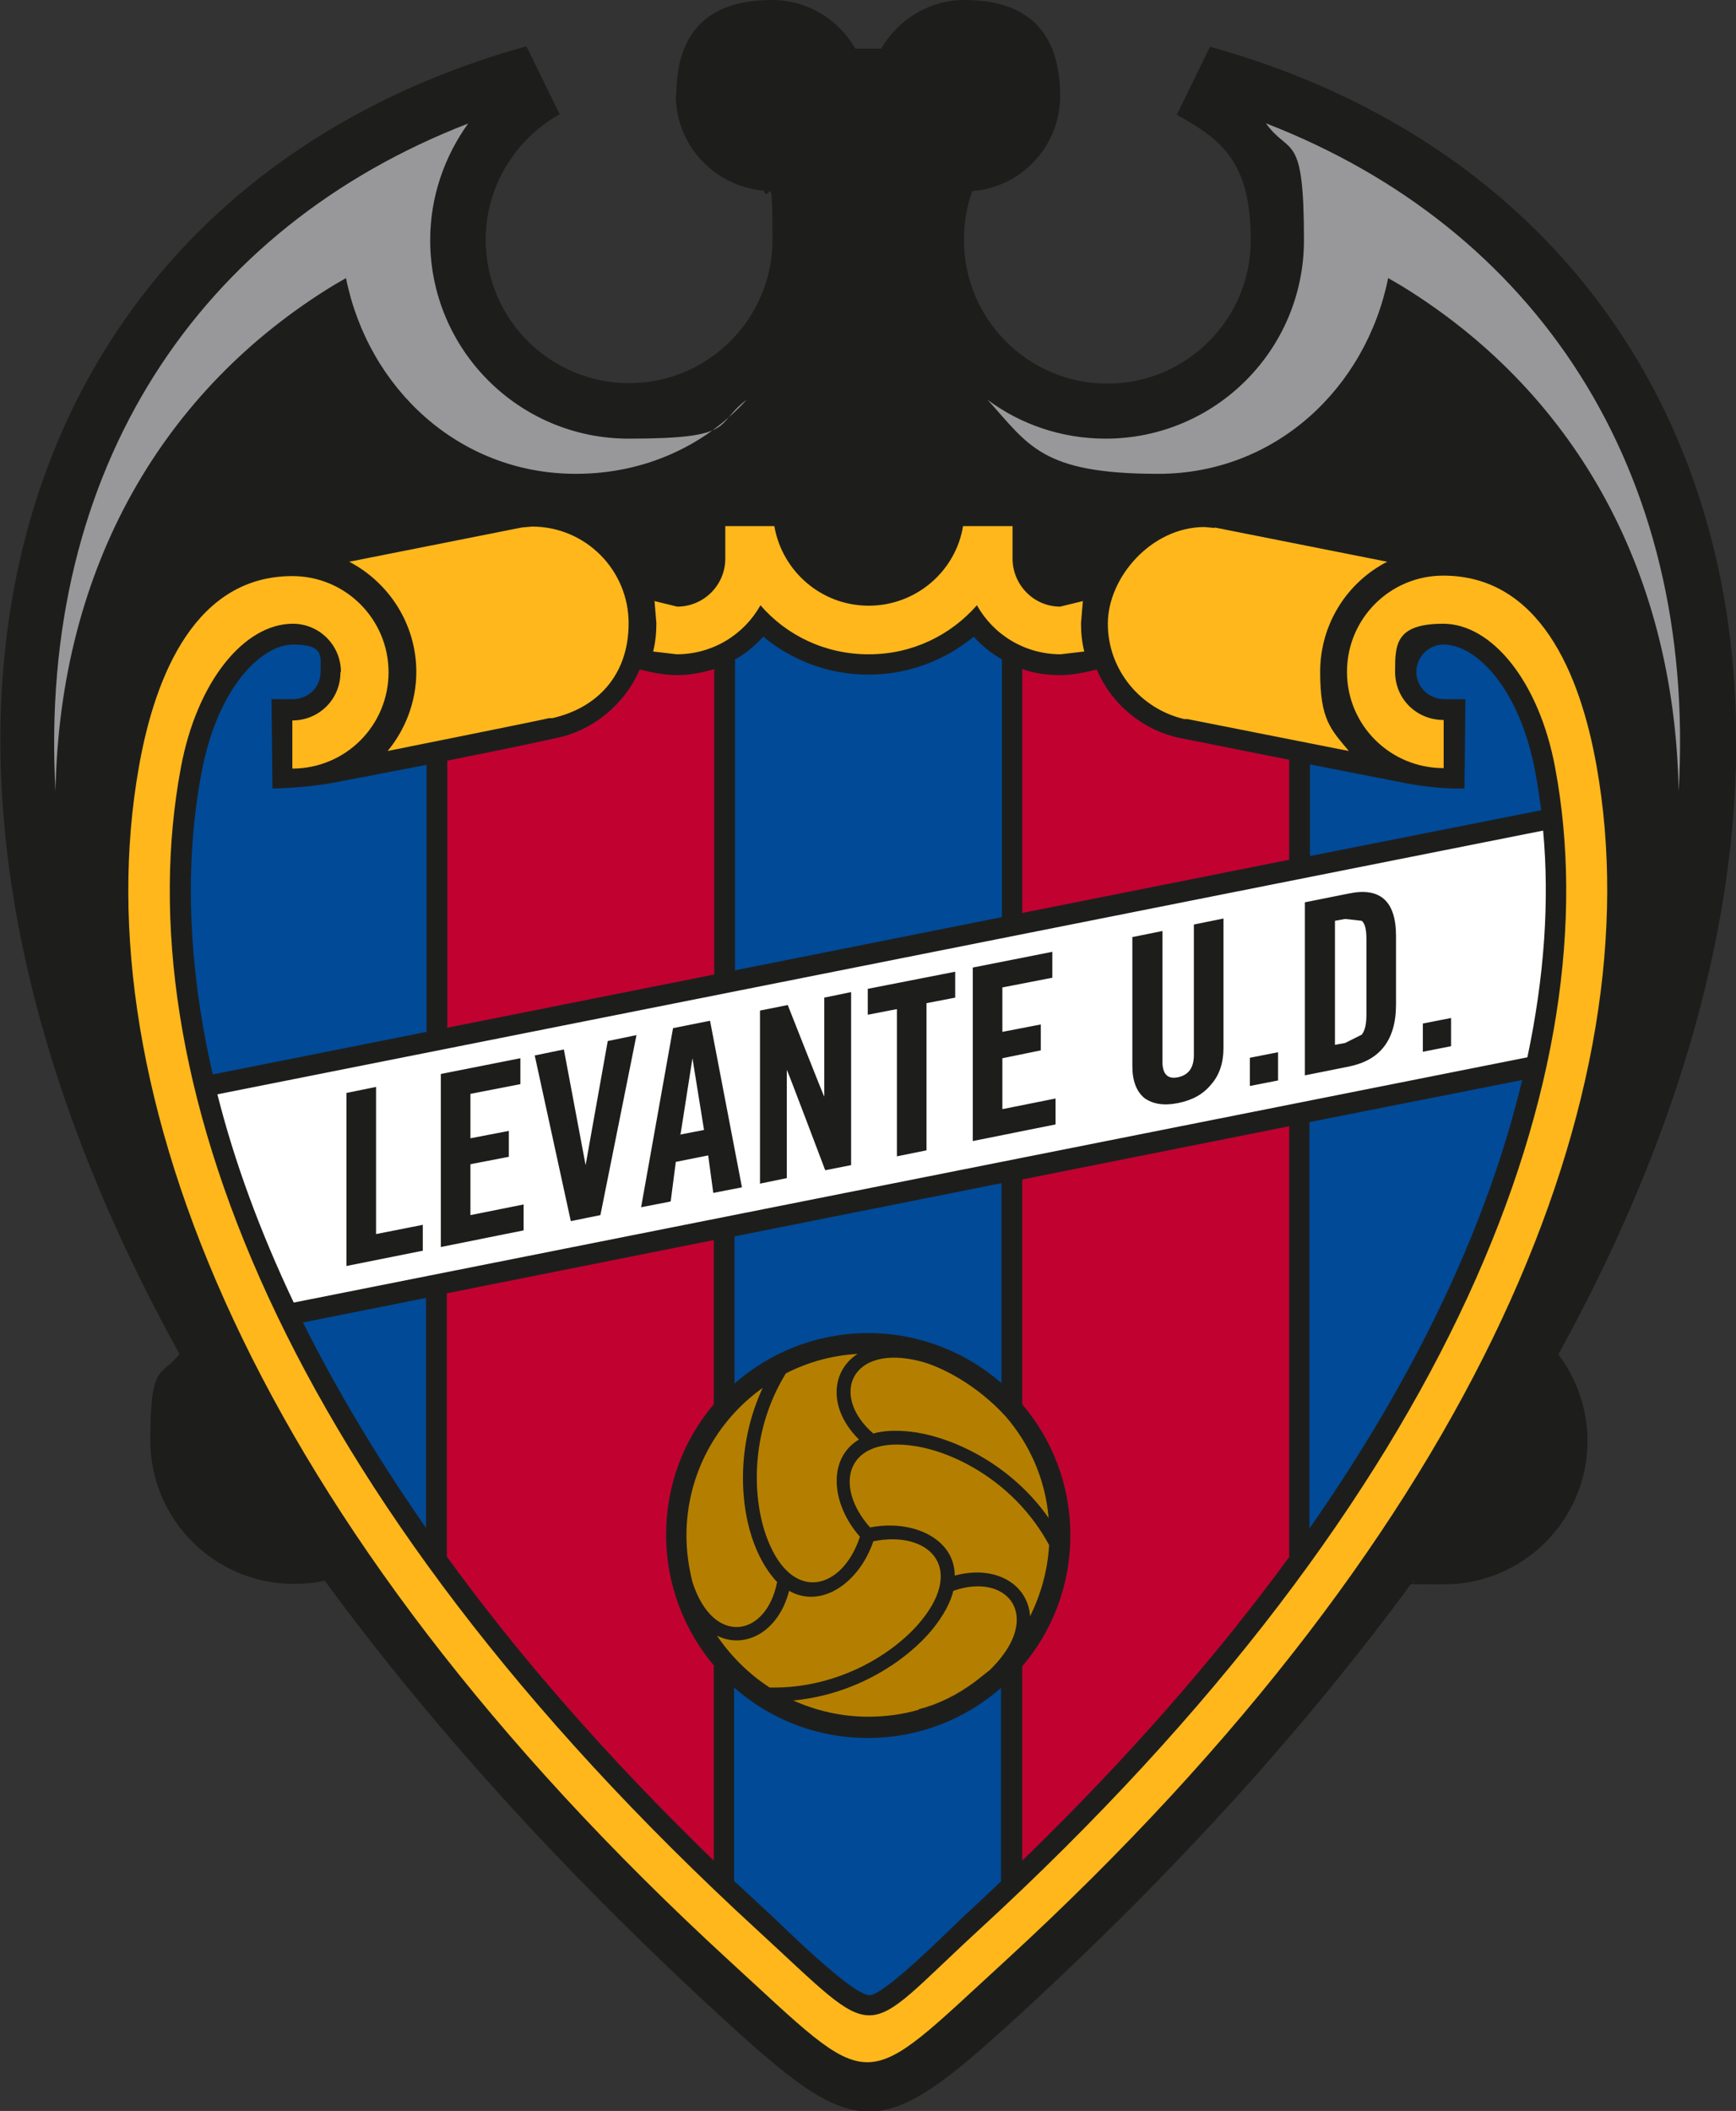
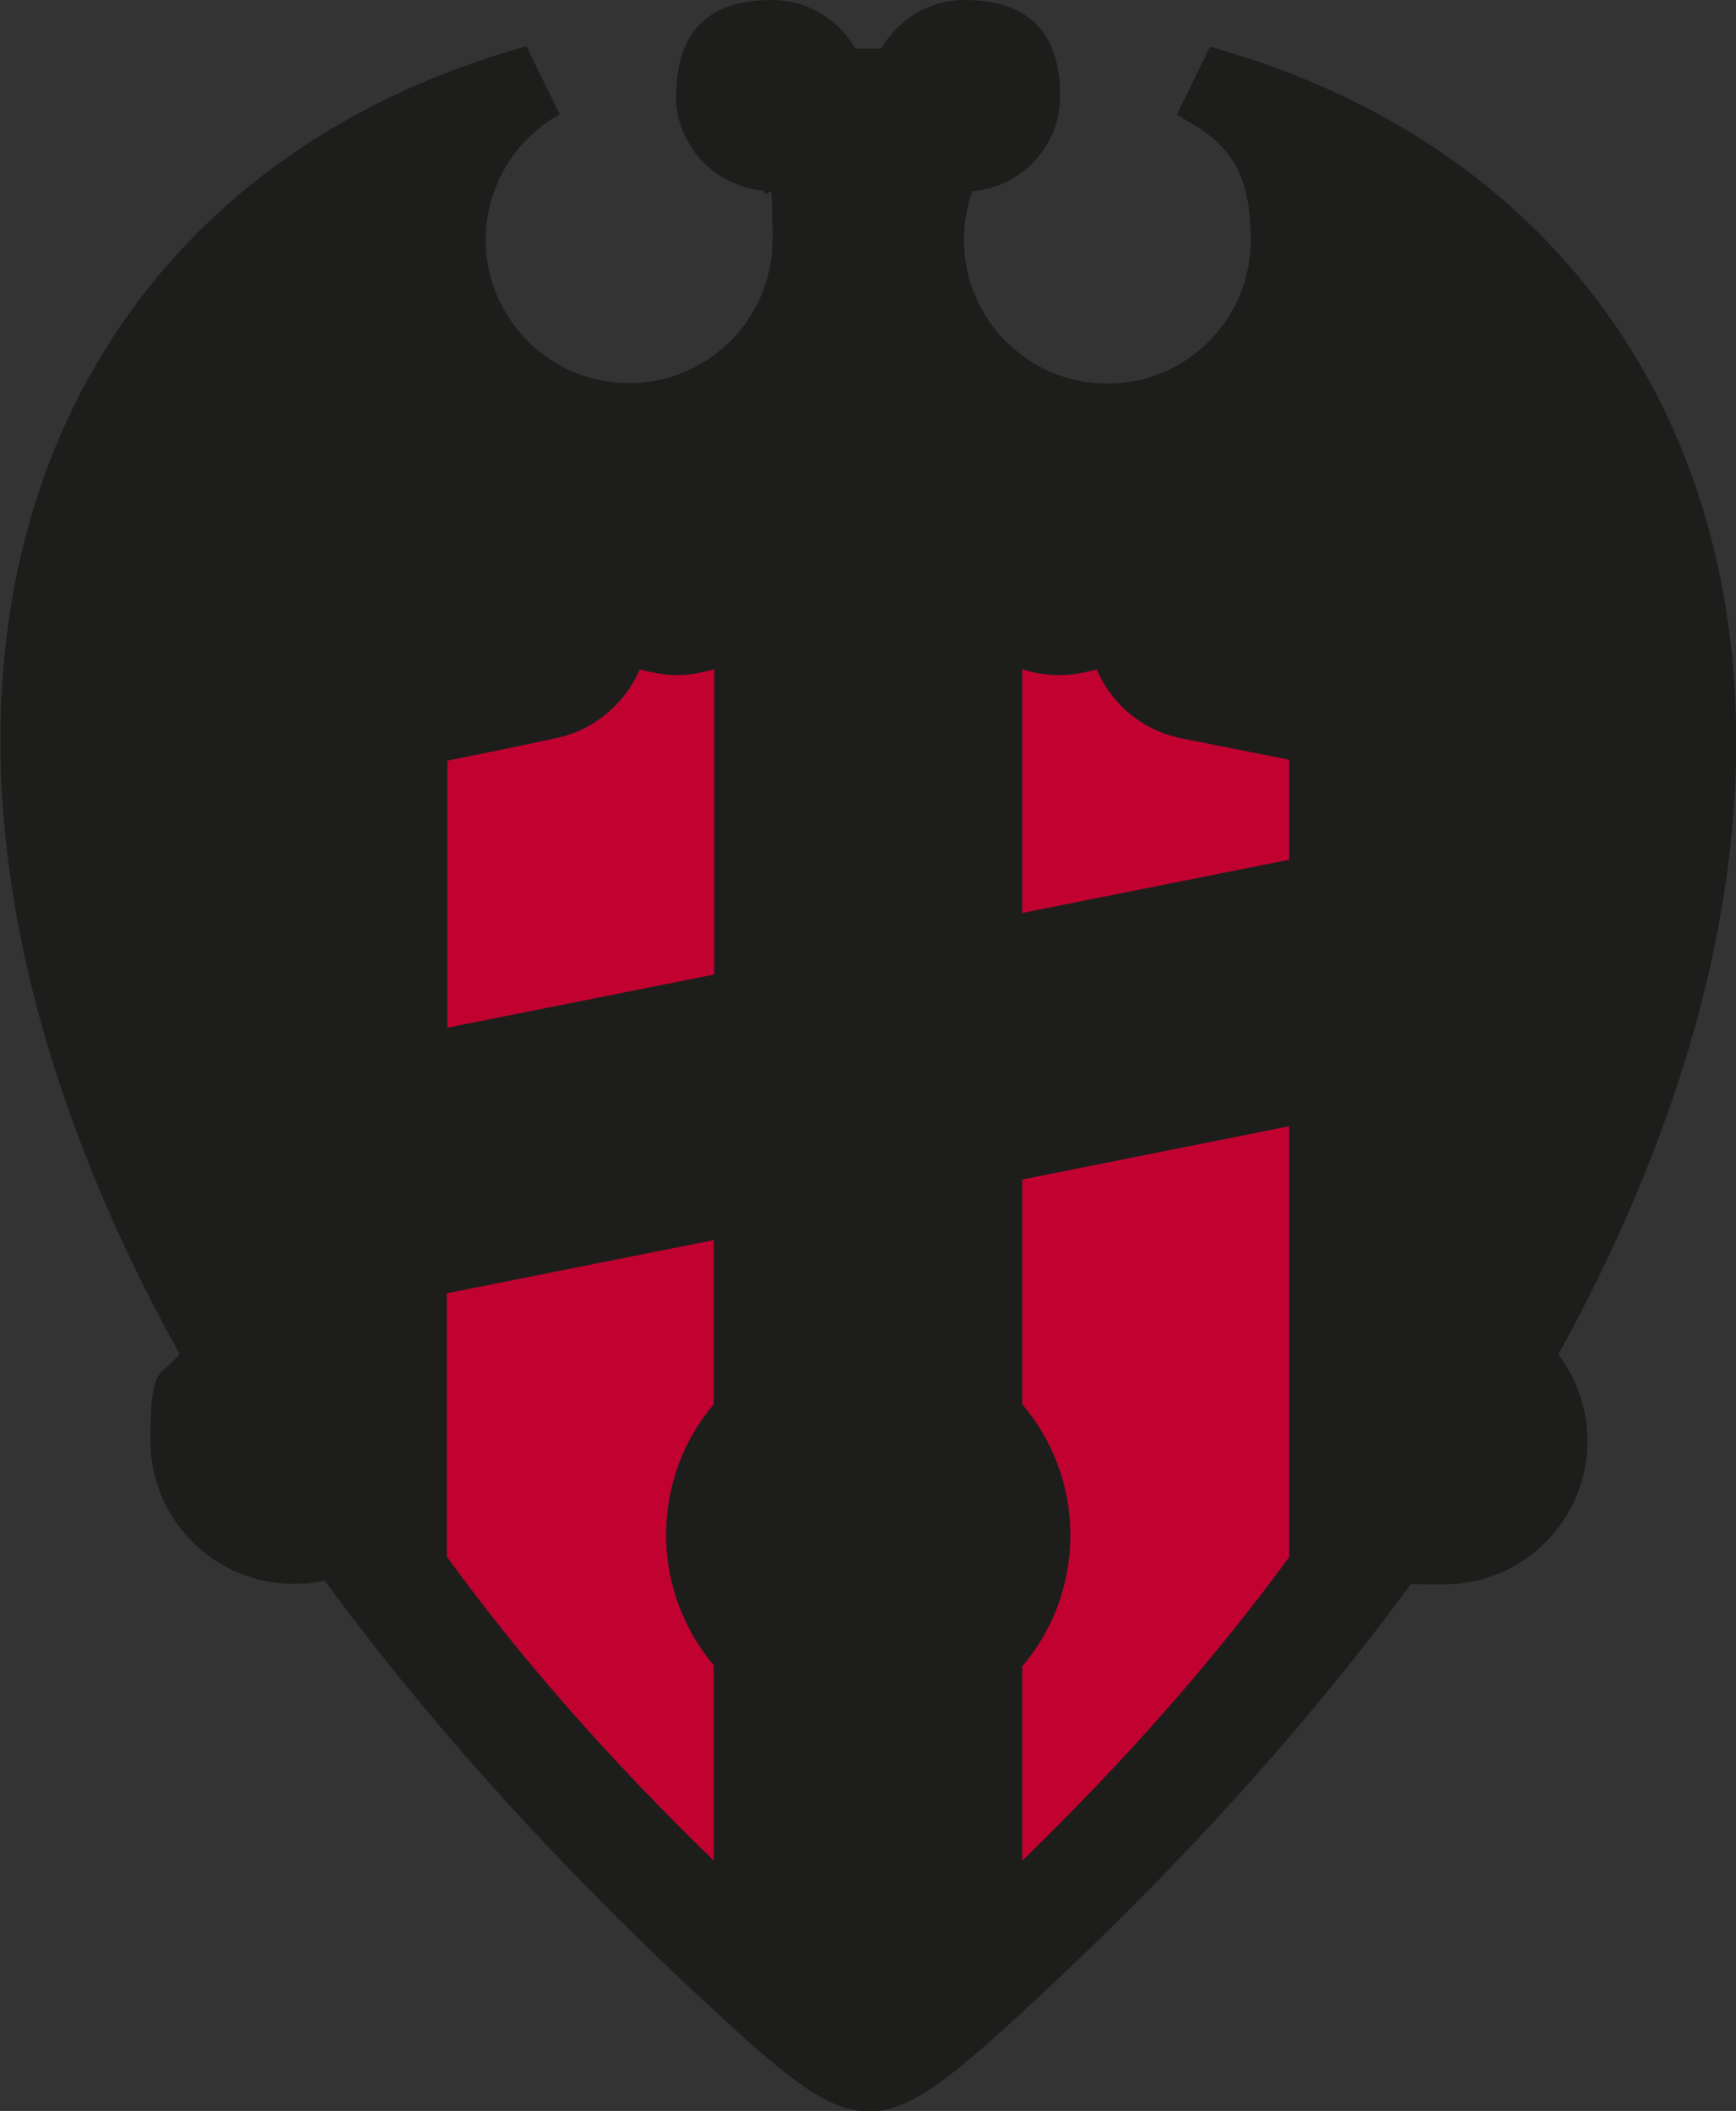
<svg xmlns="http://www.w3.org/2000/svg" id="Livello_1" version="1.1" viewBox="0 0 375.3 456.2">
  <rect x="0" y="0" width="375.3" height="456.2" fill="#333333" stroke="none" />
  <defs>
    <style>
      .st0 {
        fill: #c10230;
      }

      .st1 {
        fill: #004a98;
      }

      .st2 {
        fill: #ffb71b;
      }

      .st3 {
        fill: #1d1e1c;
      }

      .st4 {
        fill: #b47f00;
        fill-rule: evenodd;
      }

      .st5 {
        fill: #fff;
      }

      .st6 {
        fill: #98989a;
      }
    </style>
  </defs>
  <path class="st3" d="M146.2,20.7q0-20.7,20.7-20.7c7.7,0,14.4,4.2,18,10.5h5.6c3.6-6.2,10.3-10.5,18-10.5q20.6,0,20.7,20.7c0,10.9-8.4,19.8-19,20.6-1.2,3.3-1.8,6.9-1.8,10.6,0,17.1,13.9,31,31,31s31-13.9,31-31-6.5-21.8-16-27.1l7.2-14.7c107.7,29.9,151.8,143.8,75.3,282.6,3.9,5.2,6.3,11.7,6.3,18.7,0,17.1-13.9,31-31,31s-4.5-.3-6.7-.7c-22.5,30.7-50.7,62.2-85.3,93.9-30.2,27.7-34.6,27.6-64.6,0-34.6-31.8-62.9-63.3-85.4-94-2.2.5-4.4.7-6.7.7-17.1,0-31-13.9-31-31s2.3-13.5,6.3-18.7C-38.1,153.8,6.1,39.9,113.8,10l7.2,14.7c-9.5,5.3-16,15.5-16,27.1,0,17.1,13.9,31,31,31s31-13.9,31-31-.7-7.3-1.9-10.6c-10.6-.9-19-9.8-19-20.6M210.7,363.6l3.3-2.6-3.3,2.6Z" />
-   <path class="st5" d="M307.6,227.3l6.1-1.2v-6.1l-6.1,1.2v6.1ZM74.9,273.6l16.5-3.3v-5.6l-10.1,2v-31.8l-6.4,1.3v37.4ZM95.3,269.5l17.9-3.6v-5.6l-11.5,2.3v-11l8.3-1.6v-5.6l-8.3,1.6v-9.6l10.8-2.1v-5.6l-17.2,3.4v37.4ZM131.4,224.9l-4.8,26.9-4.7-25-6.3,1.3,7.8,35.8,6.4-1.3,7.8-38.9-6.3,1.3ZM145,259.6l1.1-8.5,7-1.4,1.1,8.1,6.2-1.2-6.9-36-8,1.6-6.9,38.7,6.2-1.2ZM164.3,255.8l5.8-1.2v-23.4c.1,0,8.3,21.7,8.3,21.7l5.6-1.1v-37.4l-5.8,1.2v21.4c-.1,0-7.9-19.8-7.9-19.8l-6,1.2v37.4ZM193.9,218.1v31.8l6.4-1.3v-31.8l6.2-1.2v-5.6l-18.9,3.7v5.6l6.2-1.2ZM210.3,246.6l17.9-3.6v-5.6l-11.5,2.3v-11l8.3-1.7v-5.6l-8.3,1.6v-9.6l10.8-2.1v-5.6l-17.2,3.4v37.4ZM244.8,202.4v28c0,3.2.9,5.5,2.6,6.9,1.8,1.3,4.2,1.7,7.2,1.1,3.1-.6,5.5-1.9,7.2-4,1.8-2,2.7-4.7,2.7-7.9v-28l-6.4,1.3v28.2c0,2.7-1.1,4.3-3.4,4.8-2.3.5-3.4-.7-3.4-3.4v-28.2l-6.4,1.3ZM270.2,234.7l6.1-1.2v-6.1l-6.1,1.2v6.1ZM282.1,195v37.4l9.5-1.9c3.4-.7,5.9-2.1,7.6-4.3,1.7-2.2,2.6-5.2,2.6-9.1v-14.8c0-3.9-.9-6.5-2.6-8-1.7-1.5-4.2-1.9-7.6-1.2l-9.5,1.9ZM333.6,179.5c1.4,15.1.3,31.5-3.4,49l-266.7,53c-7.4-15.6-12.9-30.7-16.5-45l286.6-57ZM147.1,245.3l2.6-16.6,2.5,15.5-5.2,1ZM288.6,225.8v-26.8l2.2-.4,3.6.4c.7.6,1,1.9,1,3.9v16.4c0,2-.3,3.4-1,4.3l-3.6,1.8-2.2.4Z" />
  <path class="st0" d="M278.7,336.5c-15.6,21.3-34.7,43.3-57.7,65.6v-42c6.5-7.6,10.4-17.5,10.4-28.3s-3.9-20.7-10.4-28.3v-48.6l57.7-11.5v93.2ZM221,144.6c2.5.9,5.3,1.3,8.2,1.3s5.3-.6,7.9-1.2c3.2,7.5,9.9,13.1,18,14.8l23.6,4.7v21.6l-57.7,11.5v-52.8ZM154.3,402.1c-23-22.3-42.2-44.3-57.7-65.7v-56.9l57.7-11.5v35.5c-6.5,7.6-10.3,17.5-10.3,28.2s3.9,20.6,10.3,28.2v42.1ZM96.6,164.4c13.7-2.7,23.7-4.9,23.7-4.9,8.1-1.7,14.8-7.4,18-14.8,2.6.6,5.2,1.2,8,1.2s5.5-.5,8.1-1.3v66l-57.7,11.5v-57.7Z" />
-   <path class="st4" d="M222.7,349.4c-.4-6.9-7.3-11.3-16.3-8.9,0-8-9.1-12.2-18.3-10.4-8-9-5.3-19.9,9.6-17.6,8.7,1.3,21.8,7.9,29.1,21.4-.3,5.5-1.8,10.7-4.1,15.4M155,353.5c6.1,3,13.3-.8,15.6-9.7,7,4,15.2-1.8,18.2-10.7,11.8-2.4,19.9,5.4,10.4,17.1-5.5,6.8-17.6,14.8-32.8,14.5-4.5-2.9-8.4-6.8-11.4-11.2M164.9,299.9c-5.9,12.7-4.9,25.9-1.8,33.9,1.4,3.6,3.1,6.2,4.9,8.1-2.3,11.9-13.8,14-18.3,0-.8-3.2-1.3-6.6-1.3-10,0-13.2,6.5-24.8,16.4-31.9M185.4,292.6c-5.9,3.8-6.3,12,.3,18.5-6.9,4.1-6,14,.2,21-3.7,11.4-14.6,14.6-20,.5-3.2-8.2-4-22.8,4-35.8,4.7-2.4,10-3.9,15.5-4.2M226.8,328.2c-8-11.5-20.1-17.2-28.5-18.6-3.8-.6-7-.5-9.5.2-9.4-8.1-5-19.5,10.2-15.6,4.6,1.2,12.2,5.1,18.4,11.9,5.2,6,8.6,13.6,9.3,22M210.7,363.6l3.3-2.6-3.3,2.6ZM198.6,369.5c-3.4,1-7.1,1.5-10.9,1.5-5.8,0-11.3-1.3-16.2-3.5,13.8-1.3,24.7-8.8,30.1-15.4,2.4-3,3.9-5.8,4.5-8.3,11.7-4.1,19.4,5.4,8.4,16.6l-.5.5-3.3,2.6c-3.6,2.6-7.7,4.7-12.1,5.9M198.6,369.5c4.4-1.3,8.5-3.3,12.1-5.9-3.1,2.2-7.3,4.4-12.1,5.9" />
-   <path class="st1" d="M158.8,299v-31.8l57.7-11.5v43.2c-7.7-6.7-17.8-10.8-28.8-10.8s-21.2,4.1-28.9,10.9M92.1,330.2c-10.6-15.2-19.4-30-26.6-44.4l26.6-5.3v49.7ZM216.5,406.5c-2.6,2.5-5.3,5-8,7.5-2.2,2-17,17-20.5,17.2-3.8,0-19-15.2-21.2-17.2-2.7-2.5-5.4-5-8.1-7.5v-41.8c7.7,6.8,17.8,10.9,28.9,10.9s21.1-4.1,28.8-10.8v41.8ZM329.1,233.3c-7.1,29.8-21.9,62.5-46,97v-87.8l46-9.1ZM46,232.2c-5.5-23.9-6.1-46-2.4-65.4,3.5-18.4,13-27.5,19.8-27.5s5.9,2.6,5.9,5.9-2.6,5.9-6.1,5.9h-4.5l.2,19.3c0,0,6.5,0,13.5-1.3,6.8-1.3,13.6-2.6,19.8-3.8v57.7l-46.2,9.2ZM283.2,165.2l19.9,3.9c5,1,9.5,1.4,13.5,1.3l.2-19.3h-4.5c-3.5,0-6.1-2.7-6.1-5.9s2.6-5.9,5.9-5.9c6.8,0,16.3,9,19.8,27.5.5,2.7.9,5.5,1.3,8.3l-50,9.9v-19.8ZM158.8,142.6c2.3-1.3,4.4-3,6.2-5,6.2,5.1,14.1,8.2,22.7,8.2,8.7,0,16.6-3.1,22.8-8.2,1.7,1.9,3.8,3.6,6.1,4.9v55.7l-57.7,11.5v-67.1Z" />
-   <path class="st6" d="M273.8,26.7c58,22.5,93.1,74.4,89.1,144.3-.9-48.7-23.3-86.9-60.2-109.4l-2.6-1.5c-4.8,23.8-24.4,42.3-49.7,42.3s-28-6.2-36.9-16c7.1,5.3,16,8.4,25.5,8.4,23.7,0,42.9-19.2,42.9-42.9s-3-18.1-8.2-25.2M101.2,26.7c-5.1,7.1-8.2,15.8-8.2,25.2,0,23.7,19.2,42.9,42.9,42.9s18.4-3.1,25.5-8.4c-8.9,9.8-21.9,16-36.9,16-25.3,0-44.9-18.5-49.7-42.3l-2.6,1.5c-36.9,22.5-59.3,60.8-60.2,109.4C8.1,101,43.3,49.1,101.2,26.7" />
-   <path class="st2" d="M187.7,141.4c-9.3,0-17.7-4.1-23.3-10.6-3.5,6.3-10.3,10.6-18.1,10.6l-5.1-.6c.5-2,.7-4,.7-6.1l-.4-4.8,4.9,1.2c5.7,0,10.4-4.6,10.4-10.4v-7s10.6,0,10.6,0c1.7,9.8,10.2,17.2,20.4,17.2s18.8-7.4,20.4-17.2h10.7v7c0,5.7,4.6,10.4,10.3,10.4l4.9-1.2-.4,4.8c0,2.1.2,4.1.7,6.1l-5.1.6c-7.8,0-14.6-4.3-18.1-10.6-5.7,6.5-14,10.6-23.3,10.6M73.7,145.2c0-5.7-4.6-10.4-10.4-10.4-10.4,0-20.7,12.3-24.2,31.1-12.2,65.2,21.1,156.2,124.7,251.3,27.2,25,21.7,23.9,47.7,0,103.6-95.1,136.9-186.1,124.7-251.3-3.5-18.8-13.8-31.1-24.2-31.1s-10.4,4.6-10.4,10.4,4.6,10.4,10.5,10.4v10.4c-11.6,0-20.9-9.3-20.9-20.8s9.3-20.8,20.8-20.8c20.7,0,29.6,20.9,33.2,41.4,12.2,69.2-24.3,162.9-127.8,257.9-32,29.3-27.8,29.3-59.8,0C54.2,328.8,17.8,235.1,30,165.9c3.6-20.6,12.6-41.4,33.2-41.4,11.5,0,20.8,9.3,20.8,20.8s-9.3,20.8-20.8,20.8v-10.4c5.8,0,10.4-4.6,10.4-10.4M112.8,114l2.2-.2c11.6,0,20.9,9.4,20.9,20.9s-7.1,18.4-16.5,20.5h-.7c0,.1-34.9,7.1-34.9,7.1,3.8-4.6,6.2-10.6,6.2-17.1,0-10.3-5.9-19.3-14.5-23.8l37.3-7.4ZM262.6,114l37.3,7.4c-8.6,4.4-14.5,13.4-14.5,23.8s2.3,12.4,6.2,17.1l-34.9-6.9h-.7c-9.4-2.2-16.5-10.6-16.5-20.6s9.4-20.9,20.9-20.9l2.2.2Z" />
</svg>